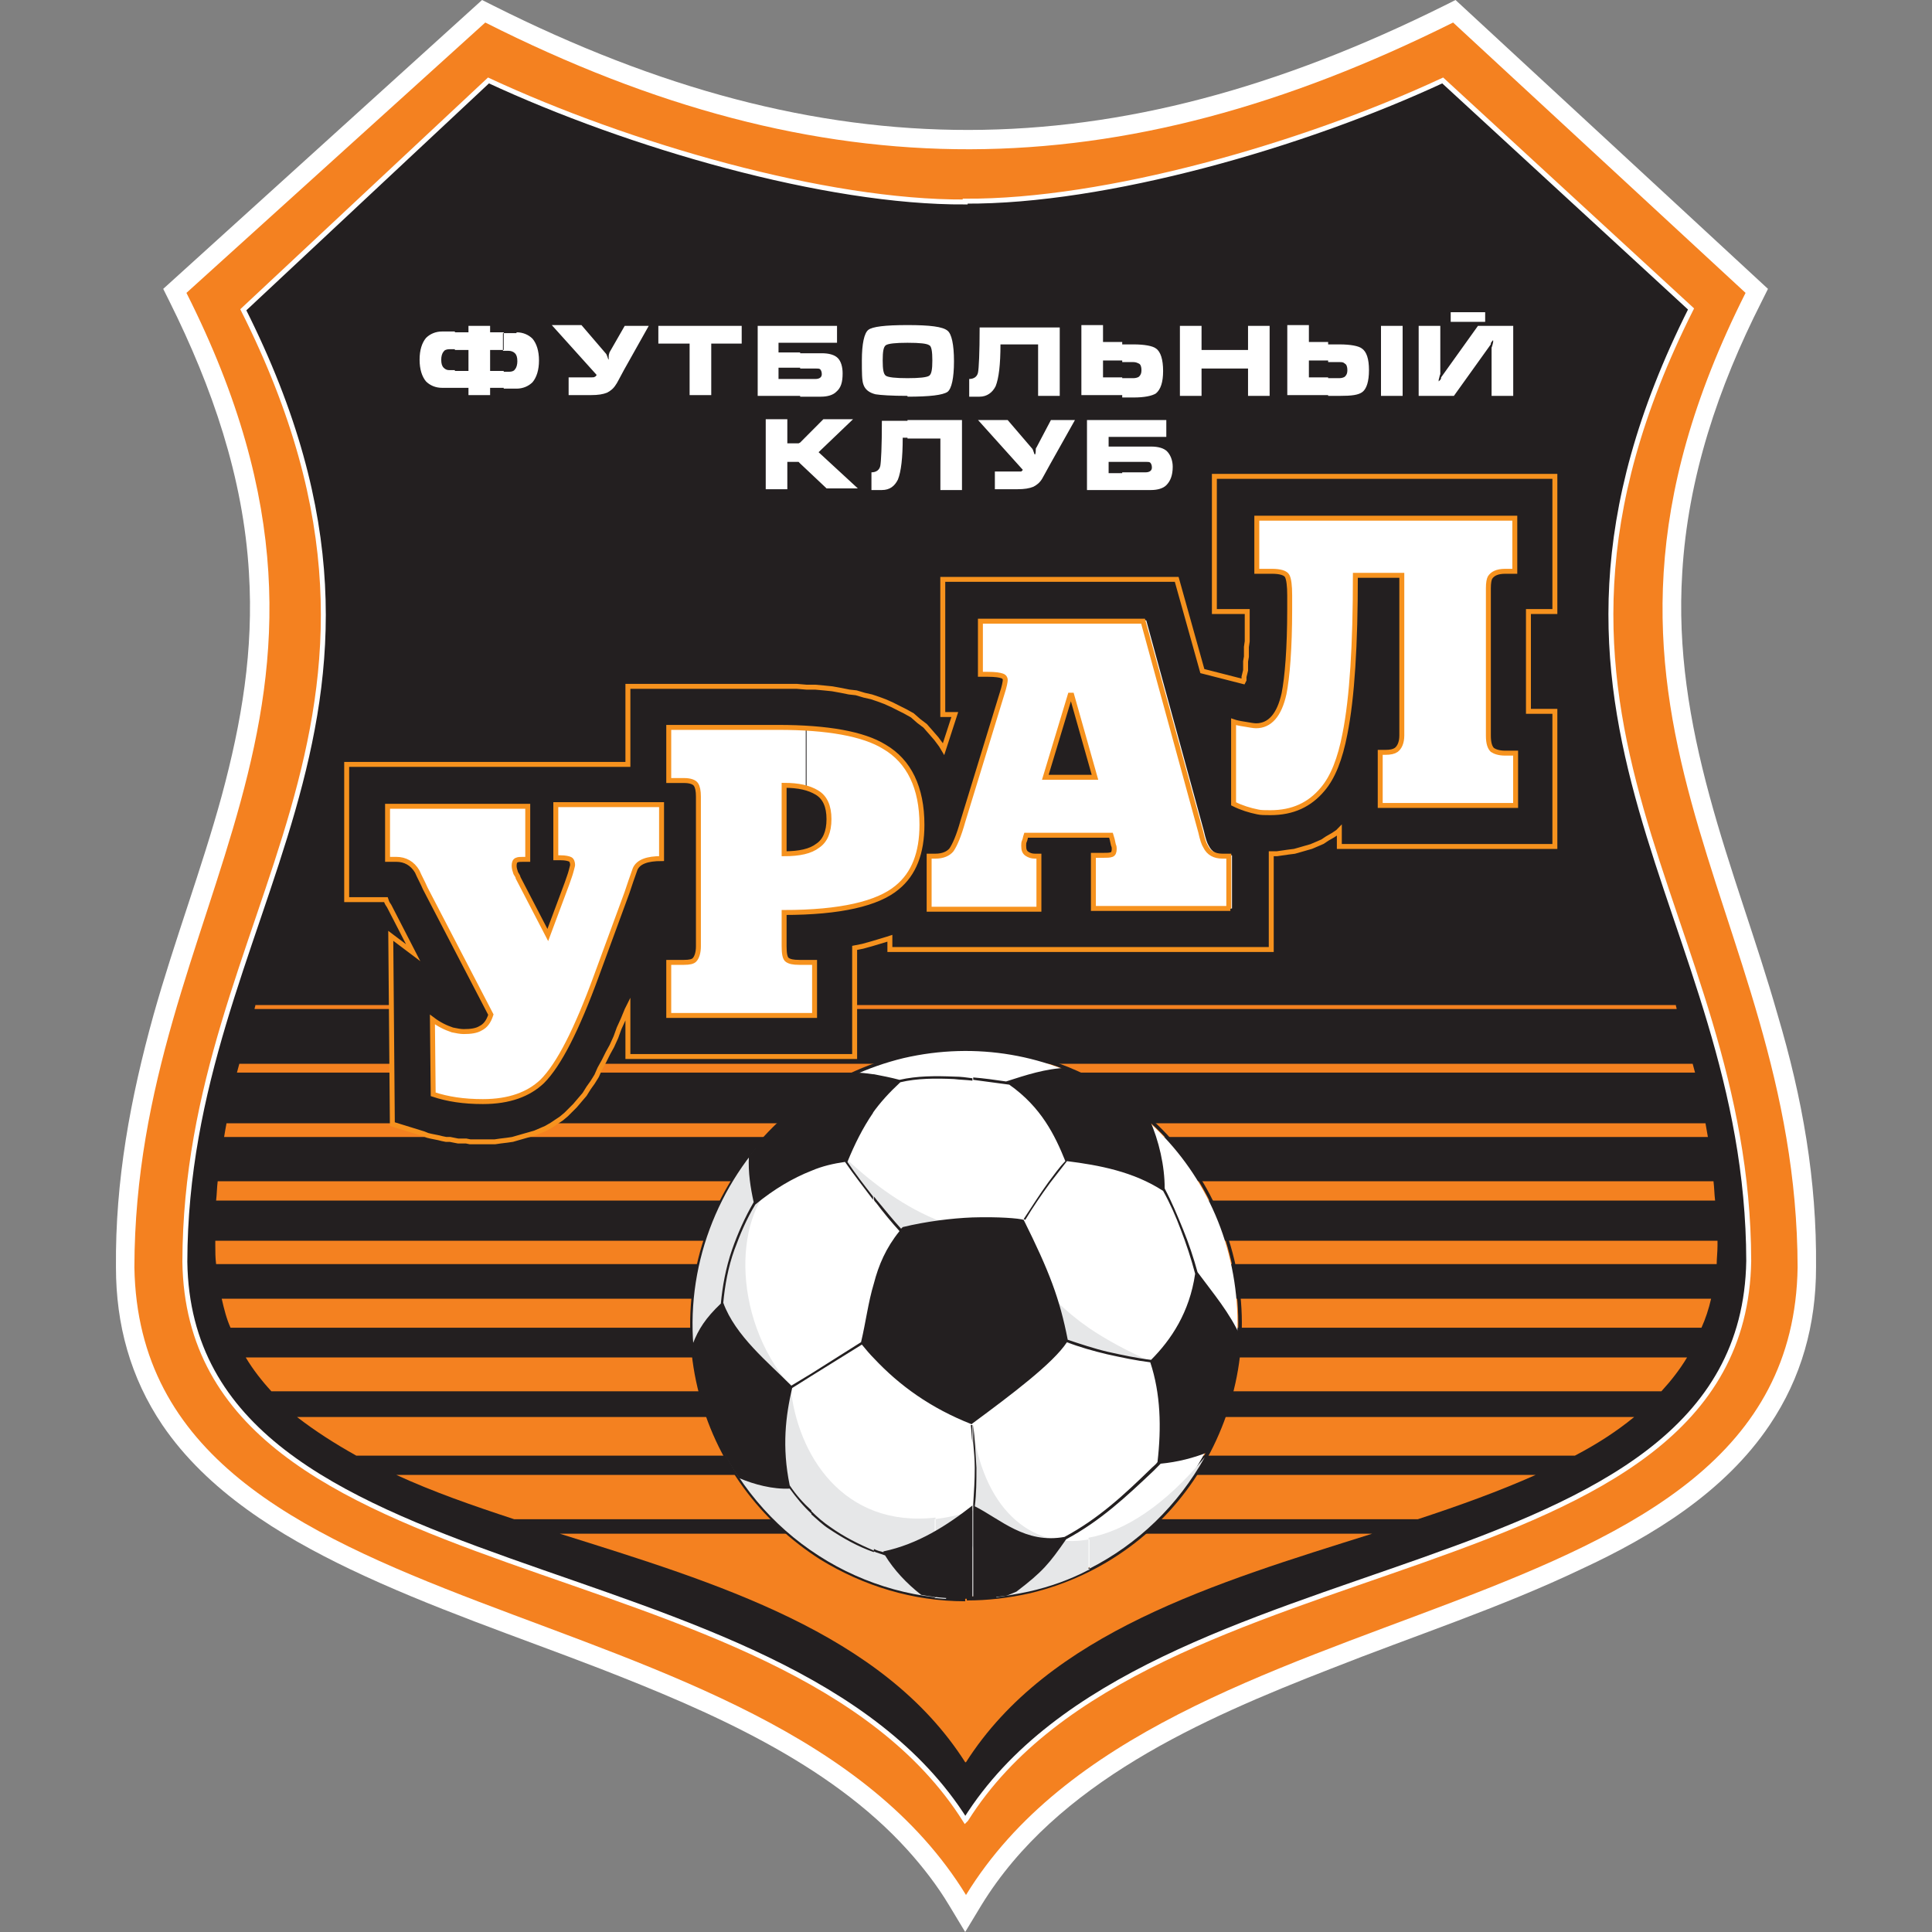
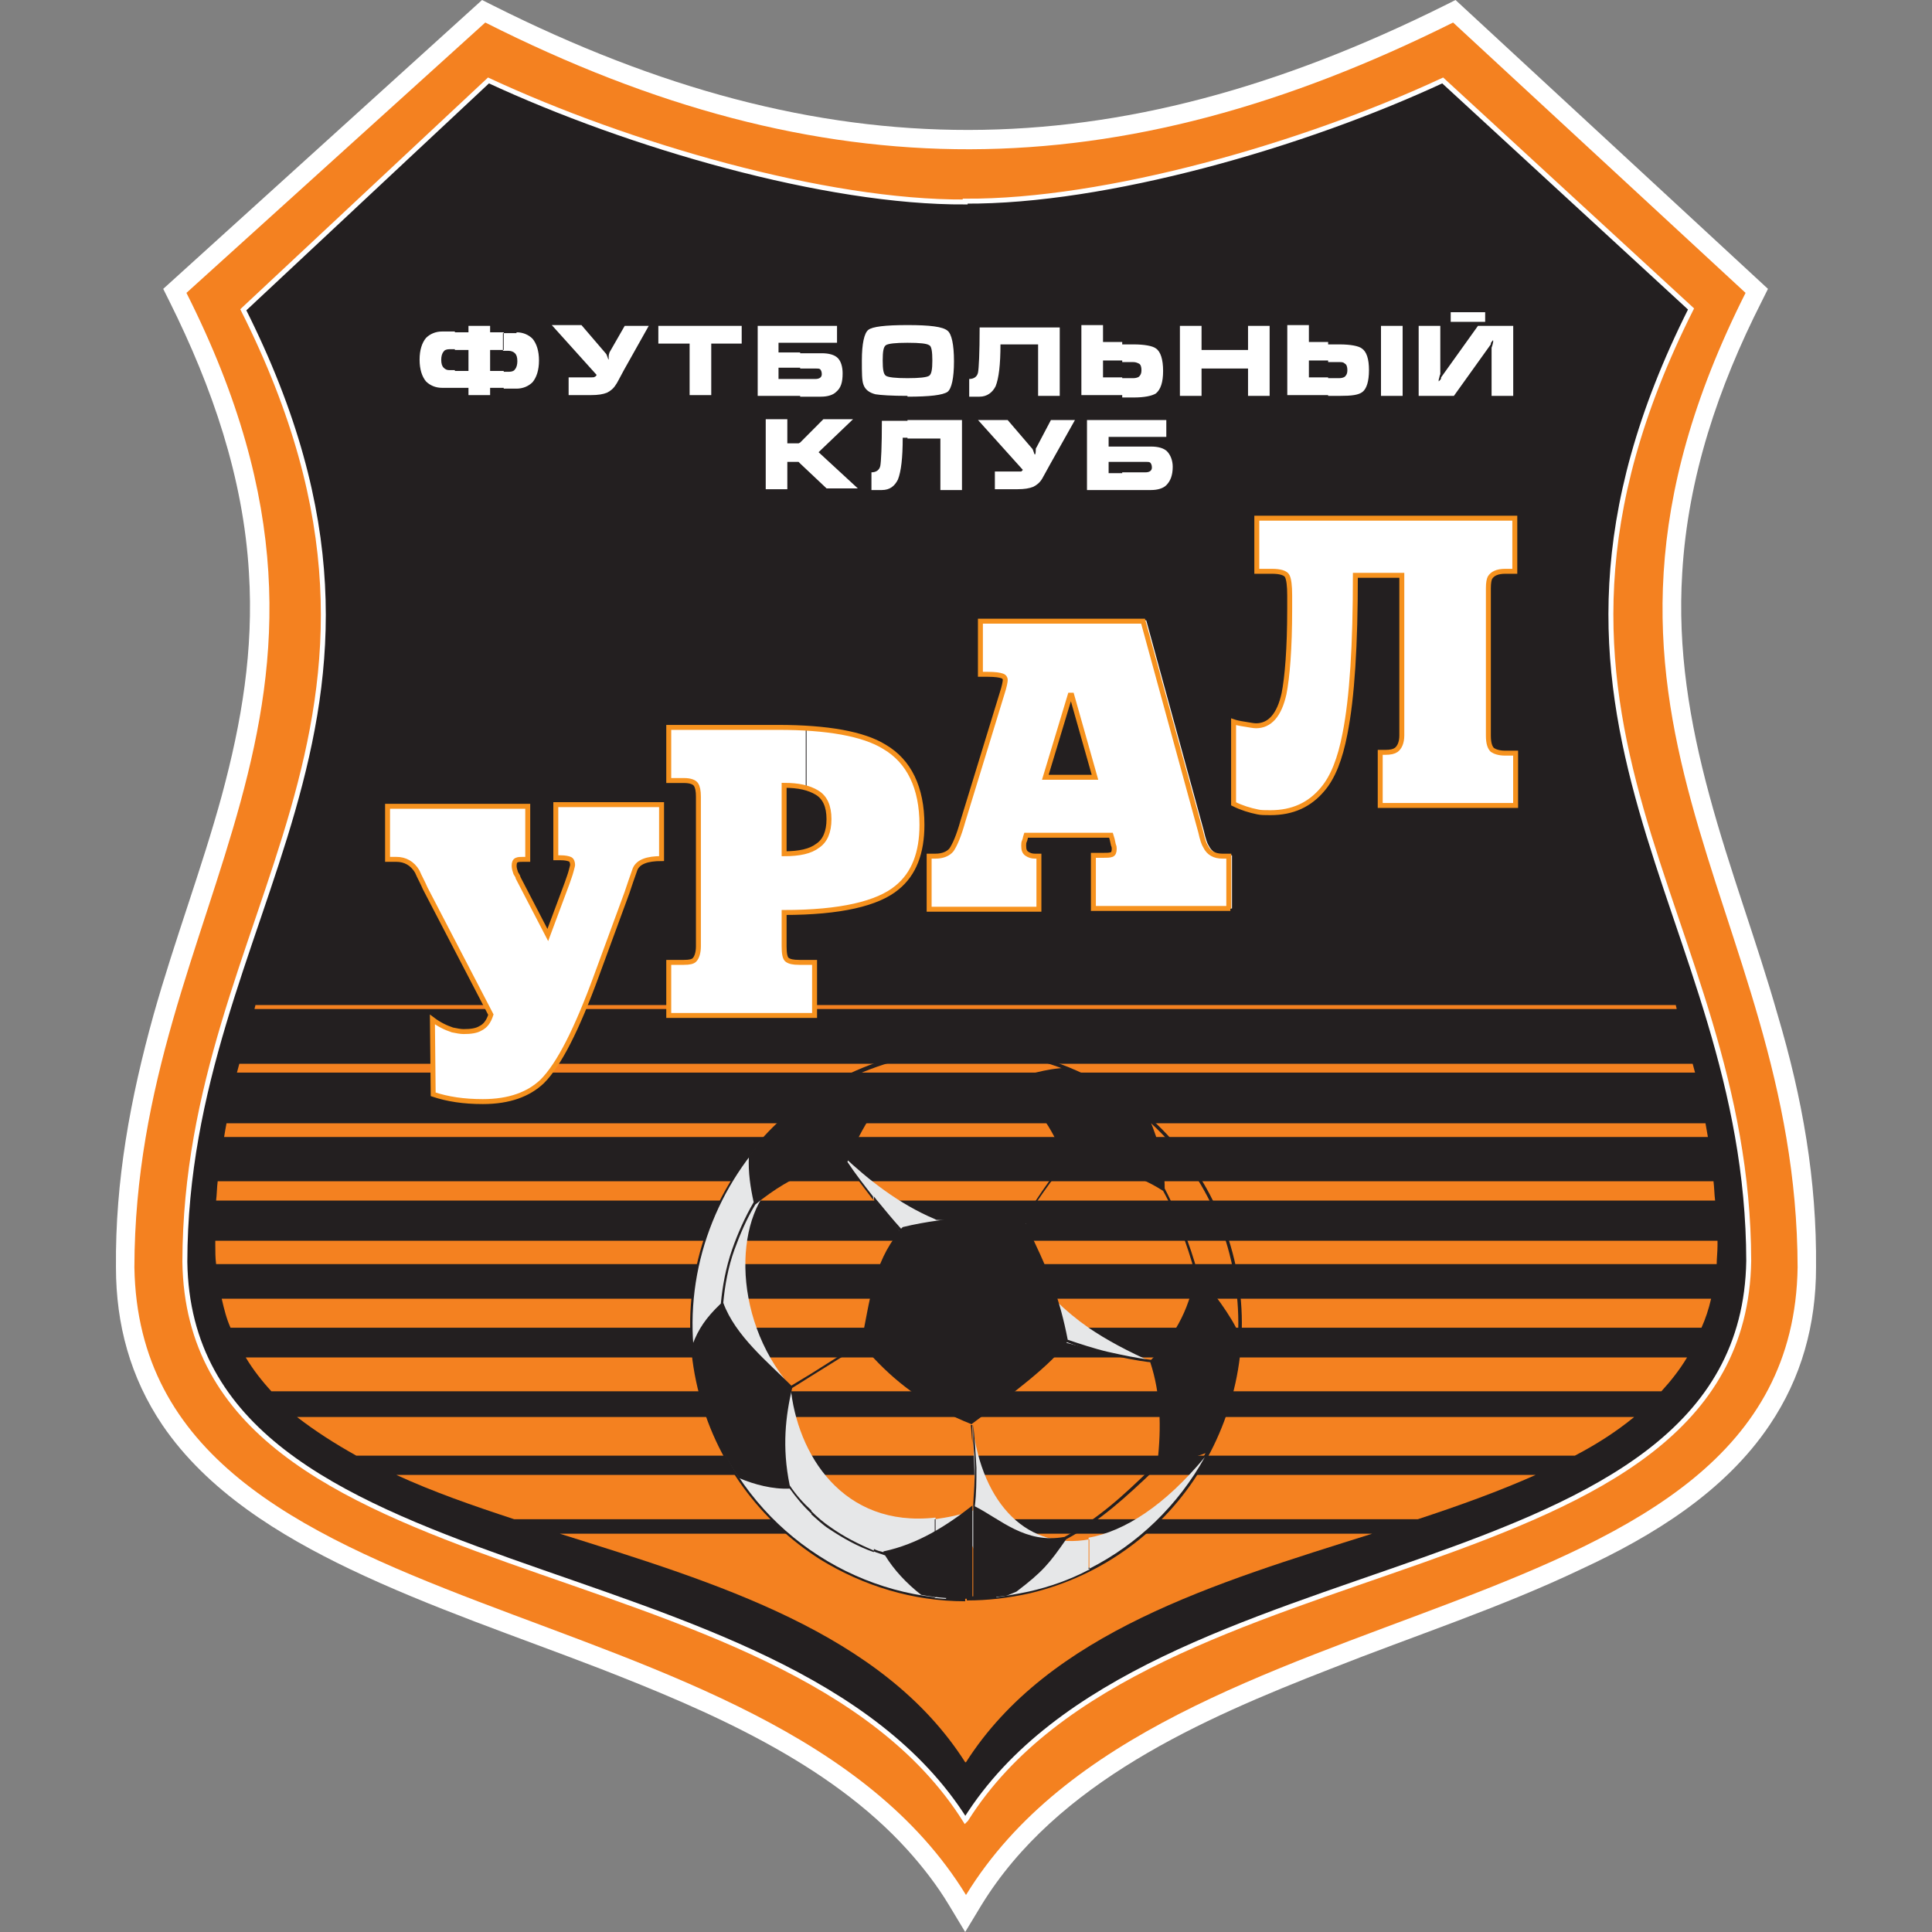
<svg xmlns="http://www.w3.org/2000/svg" width="50" height="50" viewBox="0 0 50 50" fill="none">
  <rect x="0" y="0" width="50" height="50" fill="#808080" stroke="none" />
  <path fill-rule="evenodd" clip-rule="evenodd" d="M46.999 32.799C46.999 34.277 46.626 35.652 45.797 36.88C44.636 38.609 42.769 39.754 40.924 40.608C38.83 41.608 36.59 42.337 34.434 43.19C31.117 44.481 27.343 46.127 25.394 49.313L24.979 50L24.565 49.313C24.253 48.792 23.88 48.313 23.486 47.876C21.434 45.606 18.323 44.273 15.545 43.19C13.389 42.357 11.149 41.608 9.055 40.608C7.231 39.733 5.364 38.588 4.203 36.88C3.374 35.652 3.001 34.277 3.001 32.799C2.98 30.55 3.374 28.426 3.975 26.26C4.514 24.344 5.219 22.491 5.738 20.596C6.256 18.68 6.567 16.826 6.443 14.827C6.298 12.349 5.489 10.017 4.39 7.809L4.224 7.476L12.476 0L12.767 0.146C21.351 4.456 28.794 4.415 37.378 0.146L37.669 0L45.755 7.476L45.589 7.809C44.47 10.017 43.682 12.349 43.536 14.827C43.412 16.805 43.723 18.68 44.242 20.596C44.76 22.512 45.465 24.365 46.004 26.26C46.647 28.426 47.02 30.529 46.999 32.799Z" fill="white" />
  <path fill-rule="evenodd" clip-rule="evenodd" d="M25 49.042C30.101 40.733 46.377 42.524 46.522 32.798C46.502 23.365 39.659 18.534 45.175 7.58L37.606 0.583C28.919 4.914 21.309 4.998 12.559 0.583L4.825 7.58C10.341 18.513 3.498 23.344 3.478 32.798C3.644 42.524 19.899 40.733 25 49.042Z" fill="#F48120" />
  <path fill-rule="evenodd" clip-rule="evenodd" d="M24.979 47.105C20.293 39.671 4.908 41.441 4.784 32.653C4.805 23.573 11.709 18.784 6.297 8.017L12.642 2.082C16.271 3.769 21.371 5.248 24.979 5.227V5.206C28.608 5.227 33.708 3.769 37.337 2.082L43.764 7.996C38.353 18.763 45.237 23.552 45.257 32.632C45.112 41.441 29.686 39.65 25 47.084L24.979 47.105V47.105Z" fill="#231F20" stroke="white" stroke-width="0.128" stroke-miterlimit="22.926" />
-   <path fill-rule="evenodd" clip-rule="evenodd" d="M24.979 45.606C20.48 38.525 5.966 40.795 5.821 32.403C5.821 29.758 6.463 27.467 7.21 25.26C8.889 20.2 11.087 15.576 7.459 8.454L13.14 3.311C16.623 4.914 21.517 6.33 24.979 6.31V6.289C28.463 6.31 33.356 4.914 36.839 3.311L42.521 8.454C37.316 18.721 44.138 23.761 44.159 32.424C44.013 40.816 29.499 38.525 25 45.627H24.979V45.606Z" fill="#231F20" />
+   <path fill-rule="evenodd" clip-rule="evenodd" d="M24.979 45.606C20.48 38.525 5.966 40.795 5.821 32.403C5.821 29.758 6.463 27.467 7.21 25.26C8.889 20.2 11.087 15.576 7.459 8.454L13.14 3.311C16.623 4.914 21.517 6.33 24.979 6.31V6.289C28.463 6.31 33.356 4.914 36.839 3.311C37.316 18.721 44.138 23.761 44.159 32.424C44.013 40.816 29.499 38.525 25 45.627H24.979V45.606Z" fill="#231F20" />
  <path fill-rule="evenodd" clip-rule="evenodd" d="M34.372 10.245V9.787H34.662C34.724 9.787 34.787 9.766 34.807 9.746C34.849 9.704 34.87 9.662 34.87 9.579C34.87 9.496 34.849 9.433 34.807 9.412C34.766 9.371 34.724 9.371 34.662 9.371H34.372V8.913H34.662C34.953 8.913 35.16 8.954 35.243 9.017C35.367 9.1 35.429 9.287 35.429 9.579C35.429 9.871 35.367 10.058 35.264 10.141C35.16 10.225 34.973 10.245 34.683 10.245H34.372ZM35.74 8.434H36.3V10.245H35.74V8.434ZM36.715 8.434H37.275V9.683C37.254 9.725 37.254 9.766 37.233 9.829C37.233 9.85 37.233 9.871 37.233 9.871C37.233 9.871 37.254 9.85 37.275 9.829C37.296 9.808 37.296 9.787 37.296 9.766L38.249 8.434H39.162V10.245H38.602V8.996C38.602 8.996 38.623 8.954 38.643 8.85C38.643 8.829 38.643 8.808 38.643 8.808C38.623 8.808 38.623 8.829 38.602 8.85C38.581 8.871 38.581 8.892 38.581 8.913L37.627 10.245H36.715V8.434ZM38.436 8.08H37.544V8.329H38.436V8.08ZM34.372 8.871V9.329H33.874V9.766H34.372V10.225H33.315V8.413H33.874V8.85H34.372V8.871ZM29.043 12.661V12.224H29.645C29.748 12.224 29.811 12.182 29.811 12.099C29.811 12.036 29.79 11.995 29.769 11.974C29.748 11.953 29.707 11.953 29.645 11.953H29.043V11.557H29.79C29.976 11.557 30.122 11.599 30.204 11.682C30.287 11.766 30.35 11.911 30.35 12.078C30.35 12.307 30.287 12.453 30.184 12.557C30.101 12.64 29.956 12.682 29.79 12.682H29.043V12.661ZM29.043 11.307V10.87H30.184V11.307H29.043ZM29.043 10.245V9.787H29.334C29.396 9.787 29.458 9.766 29.479 9.746C29.52 9.704 29.541 9.662 29.541 9.579C29.541 9.496 29.52 9.433 29.479 9.412C29.437 9.392 29.396 9.371 29.334 9.371H29.043V8.913H29.334C29.624 8.913 29.831 8.954 29.914 9.017C30.039 9.1 30.101 9.308 30.101 9.6C30.101 9.891 30.039 10.079 29.914 10.183C29.811 10.245 29.624 10.287 29.334 10.287H29.043V10.245ZM30.536 8.434H31.096V9.058H32.299V8.434H32.858V10.245H32.299V9.537H31.096V10.245H30.536V8.434ZM29.043 8.871V9.329H28.546V9.766H29.043V10.225H27.986V8.413H28.546V8.85H29.043V8.871ZM29.043 10.87V11.307H28.691V11.557H29.043V11.953H28.691V12.245H29.043V12.682H28.131V10.87H29.043ZM23.486 11.328V10.87H24.896V12.682H24.337V11.349H23.486V11.328ZM23.486 10.266V9.787C23.797 9.787 23.984 9.766 24.046 9.725C24.108 9.683 24.129 9.558 24.129 9.329C24.129 9.1 24.108 8.954 24.046 8.933C23.984 8.892 23.818 8.871 23.486 8.871V8.413C24.067 8.413 24.399 8.454 24.523 8.559C24.627 8.642 24.689 8.913 24.689 9.35C24.689 9.787 24.627 10.058 24.523 10.141C24.399 10.225 24.067 10.266 23.486 10.266ZM27.426 8.434V10.245H26.866V8.913H25.892C25.892 9.433 25.85 9.787 25.767 9.995C25.684 10.162 25.539 10.266 25.353 10.266H25.083V9.808C25.207 9.808 25.29 9.746 25.311 9.641C25.332 9.537 25.353 9.142 25.353 8.475H27.426V8.434ZM27.198 10.87H27.82L27.177 12.015C27.053 12.245 26.991 12.349 26.97 12.39C26.908 12.494 26.825 12.557 26.742 12.598C26.638 12.64 26.514 12.661 26.327 12.661H25.747V12.203H26.348C26.389 12.203 26.41 12.203 26.431 12.203C26.431 12.203 26.451 12.182 26.472 12.161L25.311 10.87H26.078L26.721 11.62C26.721 11.62 26.742 11.661 26.762 11.724C26.762 11.745 26.783 11.766 26.783 11.766C26.783 11.766 26.804 11.745 26.804 11.682C26.804 11.62 26.804 11.599 26.825 11.578L27.198 10.87ZM23.486 8.413V8.871C23.175 8.871 22.989 8.892 22.927 8.933C22.864 8.975 22.844 9.1 22.844 9.329C22.844 9.558 22.864 9.683 22.927 9.725C22.989 9.766 23.175 9.787 23.486 9.787V10.245C23.072 10.245 22.782 10.225 22.657 10.204C22.491 10.162 22.388 10.079 22.346 9.954C22.305 9.85 22.305 9.641 22.305 9.329C22.305 8.892 22.367 8.621 22.471 8.538C22.574 8.454 22.906 8.413 23.486 8.413ZM23.486 10.87V11.328H23.362C23.362 11.849 23.321 12.203 23.238 12.411C23.155 12.578 23.03 12.682 22.823 12.682H22.553V12.224C22.678 12.224 22.761 12.161 22.782 12.057C22.802 11.953 22.823 11.557 22.823 10.891H23.486V10.87ZM20.708 11.995V11.453L21.309 10.849H22.077L21.185 11.703L22.201 12.64H21.392L20.708 11.995ZM20.708 10.245V9.808H21.102C21.206 9.808 21.268 9.766 21.268 9.683C21.268 9.621 21.247 9.579 21.227 9.558C21.206 9.537 21.164 9.537 21.102 9.537H20.708V9.142H21.268C21.454 9.142 21.6 9.183 21.683 9.267C21.765 9.35 21.807 9.496 21.807 9.662C21.807 9.891 21.765 10.037 21.641 10.141C21.558 10.225 21.413 10.266 21.247 10.266H20.708V10.245ZM20.708 8.871V8.434H21.662V8.871H20.708ZM13.368 8.6C13.534 8.6 13.679 8.663 13.783 8.767C13.886 8.892 13.949 9.079 13.949 9.329C13.949 9.579 13.886 9.766 13.783 9.891C13.679 9.995 13.534 10.058 13.368 10.058H13.036V9.621H13.181C13.244 9.621 13.306 9.6 13.327 9.558C13.368 9.516 13.389 9.433 13.389 9.35C13.389 9.246 13.368 9.183 13.327 9.142C13.285 9.1 13.223 9.079 13.161 9.079H13.016V8.621H13.368V8.6ZM20.708 8.434V8.871H20.148V9.121H20.708V9.516H20.148V9.808H20.708V10.245H19.609V8.434H20.708ZM20.708 11.453V11.995L20.667 11.953H20.376V12.661H19.817V10.849H20.376V11.474H20.667L20.708 11.453ZM16.167 8.434H16.789L16.146 9.579C16.022 9.808 15.96 9.933 15.939 9.954C15.877 10.058 15.794 10.12 15.711 10.162C15.607 10.204 15.483 10.225 15.296 10.225H14.716V9.766H15.317C15.359 9.766 15.379 9.766 15.4 9.746C15.421 9.746 15.421 9.725 15.442 9.704L14.28 8.413H15.048L15.69 9.162C15.69 9.162 15.711 9.204 15.732 9.267C15.732 9.287 15.753 9.308 15.753 9.308C15.753 9.308 15.753 9.287 15.753 9.225C15.753 9.162 15.773 9.142 15.773 9.121L16.167 8.434ZM17.038 8.892V8.434H19.195V8.892H18.407V10.225H17.847V8.892H17.038ZM13.036 10.037H12.684V10.225H12.124V10.037H11.772V9.6H12.124V9.058H11.772V8.6H12.124V8.434H12.684V8.6H13.036V9.058H12.684V9.6H13.036V10.037ZM11.772 10.037H11.44C11.274 10.037 11.129 9.975 11.025 9.871C10.921 9.746 10.859 9.558 10.859 9.308C10.859 9.058 10.921 8.871 11.025 8.746C11.129 8.642 11.274 8.579 11.44 8.579H11.772V9.038H11.626C11.564 9.038 11.502 9.058 11.481 9.1C11.44 9.142 11.419 9.225 11.419 9.308C11.419 9.412 11.44 9.475 11.481 9.516C11.523 9.558 11.564 9.579 11.626 9.579H11.772V10.037Z" fill="white" />
  <path fill-rule="evenodd" clip-rule="evenodd" d="M24.979 45.606C22.843 42.253 18.531 40.962 14.488 39.692C21.496 39.692 28.504 39.692 35.512 39.692C31.469 40.962 27.136 42.253 25 45.606H24.979ZM13.306 39.317C12.227 38.963 11.211 38.609 10.258 38.171C20.086 38.171 29.914 38.171 39.742 38.171C38.809 38.588 37.772 38.963 36.694 39.317C28.898 39.317 21.102 39.317 13.306 39.317ZM9.221 37.672C8.661 37.359 8.143 37.026 7.687 36.672C19.215 36.672 30.764 36.672 42.292 36.672C41.836 37.047 41.318 37.38 40.758 37.672C30.266 37.672 19.733 37.672 9.221 37.672ZM7.023 36.006C6.774 35.735 6.546 35.443 6.36 35.131C18.78 35.131 31.22 35.131 43.661 35.131C43.474 35.443 43.246 35.735 42.997 36.006C30.992 36.006 19.008 36.006 7.023 36.006ZM5.966 34.361C5.862 34.131 5.8 33.882 5.738 33.611C18.593 33.611 31.428 33.611 44.283 33.611C44.221 33.882 44.138 34.131 44.034 34.361C31.345 34.361 18.655 34.361 5.966 34.361ZM5.593 32.715C5.572 32.549 5.572 32.403 5.572 32.236C5.572 32.195 5.572 32.153 5.572 32.111C18.531 32.111 31.49 32.111 44.449 32.111C44.449 32.153 44.449 32.195 44.449 32.236C44.449 32.403 44.428 32.569 44.428 32.715C31.469 32.715 18.531 32.715 5.593 32.715ZM5.593 31.07C5.613 30.904 5.613 30.737 5.634 30.57C18.531 30.57 31.448 30.57 44.345 30.57C44.366 30.737 44.366 30.904 44.387 31.07C31.469 31.07 18.531 31.07 5.593 31.07ZM5.8 29.425C5.821 29.3 5.841 29.175 5.862 29.071C18.614 29.071 31.386 29.071 44.138 29.071C44.158 29.196 44.179 29.3 44.2 29.425C31.407 29.425 18.593 29.425 5.8 29.425ZM6.132 27.759C6.152 27.676 6.173 27.613 6.194 27.53C18.738 27.53 31.282 27.53 43.806 27.53C43.827 27.613 43.847 27.676 43.868 27.759C31.282 27.759 18.717 27.759 6.132 27.759ZM6.588 26.114C6.588 26.072 6.609 26.051 6.609 26.01C18.863 26.01 31.117 26.01 43.371 26.01C43.371 26.051 43.391 26.072 43.391 26.114C31.137 26.114 18.863 26.114 6.588 26.114Z" fill="#F48120" />
  <path d="M25 27.093C26.348 27.093 27.633 27.488 28.753 28.176C30.308 29.134 31.49 30.695 31.946 32.611C32.402 34.527 32.029 36.464 31.075 38.026C30.122 39.588 28.566 40.775 26.659 41.233C26.099 41.358 25.56 41.42 25.021 41.42V41.316C25.56 41.316 26.099 41.254 26.638 41.129C28.525 40.691 30.059 39.504 30.992 37.963C31.946 36.422 32.299 34.527 31.863 32.632C31.428 30.737 30.246 29.196 28.712 28.259C27.613 27.572 26.348 27.197 25.021 27.197V27.093H25ZM18.054 35.922C17.598 34.007 17.971 32.07 18.946 30.508C19.899 28.946 21.454 27.759 23.362 27.301C23.901 27.176 24.461 27.114 25 27.114V27.218C24.461 27.218 23.922 27.28 23.383 27.405C21.496 27.863 19.962 29.029 19.008 30.57C18.054 32.111 17.702 34.007 18.137 35.902C18.593 37.797 19.754 39.338 21.289 40.275C22.387 40.962 23.652 41.337 24.979 41.337V41.441C23.632 41.441 22.346 41.045 21.226 40.358C19.692 39.379 18.51 37.838 18.054 35.922Z" fill="#231F20" />
-   <path d="M19.029 30.549C18.075 32.09 17.722 33.986 18.158 35.881C18.614 37.776 19.775 39.317 21.309 40.254C22.844 41.212 24.73 41.566 26.617 41.128C28.504 40.691 30.038 39.504 30.971 37.963C31.925 36.422 32.278 34.527 31.842 32.632C31.407 30.737 30.225 29.196 28.691 28.259C27.156 27.301 25.27 26.947 23.383 27.384C21.496 27.842 19.962 29.009 19.029 30.549Z" fill="white" />
  <path fill-rule="evenodd" clip-rule="evenodd" d="M31.179 37.713C30.495 38.942 29.458 39.962 28.172 40.608V39.796C29.105 39.629 30.142 38.963 31.179 37.713ZM28.172 34.902V34.361C28.629 34.673 29.168 34.964 29.873 35.277C29.313 35.152 28.753 35.027 28.172 34.902ZM28.172 40.629C27.695 40.879 27.177 41.066 26.617 41.191C26.327 41.253 26.058 41.295 25.788 41.337L25.062 39.796C25.104 39.608 25.125 39.442 25.145 39.275L24.482 41.378C24.378 41.378 24.274 41.358 24.191 41.358V39.317C24.502 39.275 24.834 39.213 25.187 39.088C25.249 38.359 25.207 37.713 25.166 36.859C25.415 38.983 26.638 40.129 28.193 39.837V40.629H28.172ZM28.172 34.361V34.902C27.799 34.798 27.405 34.715 27.032 34.59L26.493 32.757C27.094 33.465 27.571 33.944 28.172 34.361ZM24.191 32.465V31.549L24.233 31.57L26.555 31.674L24.191 32.465ZM24.191 41.337C21.309 41.004 18.821 38.9 18.116 35.901C17.577 33.652 18.199 31.383 19.568 29.717L20.19 30.487C19.008 31.32 18.883 34.048 20.459 35.881C20.625 37.63 21.807 39.546 24.212 39.275V41.337H24.191ZM24.191 31.549C23.258 31.154 22.471 30.529 21.828 29.925C22.429 30.883 23.155 31.695 23.88 32.569L24.191 32.465V31.549Z" fill="#E6E7E8" />
  <path d="M26.058 41.295C25.767 41.337 25.477 41.358 25.187 41.378V38.921C25.207 38.609 25.228 38.296 25.228 37.984C25.228 37.776 25.207 37.547 25.187 37.338V36.88C25.228 37.234 25.249 37.609 25.27 37.984C25.27 38.317 25.27 38.65 25.228 38.983C25.892 39.317 26.534 39.962 27.55 39.775C28.442 39.296 29.105 38.671 29.79 38.005C29.852 37.942 29.914 37.901 29.956 37.838C30.059 36.943 30.038 36.068 29.769 35.256C29.416 35.214 29.023 35.131 28.649 35.048C28.297 34.964 27.924 34.86 27.613 34.735C27.26 35.277 26.182 36.089 25.166 36.839V31.507C25.829 31.487 26.369 31.528 26.493 31.57C27.156 32.903 27.426 33.611 27.633 34.673C27.944 34.777 28.317 34.902 28.67 34.985C29.043 35.068 29.437 35.152 29.79 35.193C30.308 34.673 30.785 33.965 30.93 32.965C30.826 32.569 30.702 32.195 30.557 31.82C30.432 31.487 30.287 31.153 30.101 30.82C29.334 30.32 28.442 30.154 27.613 30.05C27.467 30.237 27.322 30.424 27.177 30.612C26.949 30.924 26.721 31.258 26.534 31.57L26.493 31.549C26.7 31.237 26.908 30.904 27.136 30.591C27.281 30.404 27.405 30.216 27.571 30.05C27.302 29.383 26.949 28.654 26.12 28.071C25.809 28.03 25.498 27.988 25.187 27.946V27.884C25.456 27.905 25.746 27.946 26.037 27.988C26.555 27.822 27.053 27.655 27.613 27.634C28.38 27.946 29.105 28.384 29.748 28.967C29.997 29.529 30.142 30.175 30.142 30.758C30.329 31.112 30.474 31.466 30.619 31.82C30.764 32.174 30.889 32.549 30.992 32.923C31.407 33.486 31.822 33.965 32.112 34.61C32.07 35.651 31.78 36.651 31.303 37.567C30.889 37.734 30.474 37.838 30.038 37.88C29.976 37.942 29.914 38.005 29.852 38.067C29.147 38.734 28.483 39.358 27.592 39.837C27.156 40.462 26.991 40.67 26.306 41.191L26.058 41.295ZM25.166 41.378C24.71 41.378 24.274 41.358 23.839 41.274C23.466 40.983 23.134 40.629 22.906 40.254C22.802 40.212 22.698 40.191 22.616 40.15V40.087C22.698 40.129 22.781 40.15 22.864 40.17C22.864 40.17 22.864 40.17 22.864 40.15C23.756 39.962 24.502 39.483 25.166 38.963C25.166 38.942 25.166 38.9 25.166 38.879V41.378V41.378ZM22.616 27.801C22.823 27.842 23.051 27.884 23.279 27.946C23.735 27.842 24.212 27.842 24.71 27.863C24.855 27.863 25.021 27.884 25.166 27.905V27.967C25 27.946 24.855 27.946 24.689 27.926C24.212 27.905 23.735 27.905 23.3 28.009C23.009 28.28 22.781 28.529 22.574 28.821V27.801H22.616ZM25.166 31.507V36.839L25.145 36.859C24.088 36.443 23.279 35.86 22.616 35.152V33.215C22.74 32.736 22.927 32.299 23.279 31.861C23.072 31.632 22.864 31.383 22.678 31.133C22.657 31.112 22.636 31.091 22.616 31.049V30.966C22.657 31.008 22.678 31.049 22.719 31.091C22.906 31.32 23.113 31.57 23.32 31.799C23.341 31.778 23.341 31.778 23.362 31.757C23.963 31.611 24.627 31.528 25.166 31.507ZM25.166 36.88V37.338C25.145 37.193 25.145 37.047 25.124 36.88H25.166ZM22.616 40.17C22.201 40.025 21.828 39.816 21.454 39.567C21.288 39.462 21.143 39.317 20.998 39.192V39.108C21.143 39.254 21.309 39.4 21.496 39.525C21.848 39.775 22.222 39.962 22.616 40.129V40.17V40.17ZM20.998 28.404C21.351 28.155 21.745 27.946 22.139 27.759C22.284 27.759 22.45 27.78 22.595 27.801V28.8C22.325 29.196 22.118 29.612 21.931 30.07C22.139 30.383 22.367 30.674 22.595 30.966V31.049C22.346 30.716 22.097 30.404 21.869 30.07C21.579 30.112 21.288 30.175 20.998 30.3V28.404ZM22.616 33.215V35.152C22.512 35.048 22.408 34.923 22.305 34.798L20.998 35.61V35.547L22.284 34.735C22.408 34.215 22.47 33.694 22.616 33.215ZM20.998 39.171C20.791 38.983 20.604 38.754 20.438 38.525C20.003 38.546 19.526 38.421 19.132 38.255C18.655 37.567 18.303 36.755 18.095 35.901C18.012 35.527 17.95 35.152 17.93 34.777C18.075 34.402 18.261 34.111 18.655 33.736C18.697 33.298 18.78 32.819 18.946 32.34C19.091 31.924 19.277 31.507 19.505 31.112C19.422 30.737 19.36 30.341 19.381 29.925C19.837 29.342 20.376 28.821 20.998 28.384V30.3C20.521 30.487 20.024 30.779 19.547 31.174C19.319 31.549 19.153 31.945 19.008 32.34C18.842 32.798 18.759 33.278 18.718 33.715C19.029 34.569 19.879 35.256 20.48 35.86L20.998 35.547V35.61L20.501 35.922C20.335 36.63 20.231 37.442 20.438 38.442C20.604 38.692 20.791 38.9 20.998 39.088V39.171Z" fill="#231F20" />
-   <path fill-rule="evenodd" clip-rule="evenodd" d="M12.062 29.529H11.958H11.854L11.751 29.509L11.647 29.488H11.543L11.44 29.467L11.357 29.446L11.253 29.425L11.149 29.404L11.066 29.384L10.963 29.342L10.154 29.092L10.113 24.219L10.693 24.656L10.071 23.448L10.03 23.386L10.009 23.344L9.988 23.282H8.972V19.783H16.25V17.763H20.148H20.397H20.625L20.874 17.784H21.102L21.33 17.805L21.537 17.826L21.765 17.867L21.973 17.909L22.159 17.93L22.367 17.992L22.553 18.034L22.74 18.097L22.906 18.159L23.092 18.242L23.258 18.326L23.424 18.409L23.611 18.513L23.777 18.659L23.942 18.784L24.088 18.95L24.233 19.117L24.357 19.284L24.419 19.388L24.71 18.492H24.399V14.994H30.453L31.117 17.368L32.174 17.638L32.195 17.597V17.514L32.216 17.43L32.236 17.347V17.243V17.118L32.257 16.993V16.868V16.743L32.278 16.597V16.431V16.264V16.097V15.931V15.827H31.428V12.328H40.24V15.827H39.556V18.409H40.24V21.907H34.662V21.491L34.621 21.533L34.496 21.616L34.351 21.699L34.227 21.782L34.082 21.845L33.937 21.907L33.791 21.949L33.646 21.991L33.501 22.032L33.335 22.053L33.19 22.074L33.045 22.095H32.9V24.573H23.03V24.282L22.968 24.302L22.761 24.365L22.553 24.427L22.325 24.49L22.118 24.531V27.343H16.25V26.093L16.229 26.135L16.126 26.385L16.022 26.614L15.939 26.843L15.835 27.072L15.732 27.259L15.628 27.468L15.524 27.655L15.441 27.843L15.338 28.009L15.234 28.155L15.13 28.322L15.006 28.467L14.882 28.613L14.757 28.738L14.653 28.842L14.529 28.946L14.405 29.029L14.28 29.113L14.135 29.196L13.99 29.259L13.845 29.321L13.7 29.363L13.555 29.404L13.409 29.446L13.264 29.488L13.119 29.509L12.953 29.529L12.808 29.55H12.642H12.497H12.373H12.269H12.165L12.062 29.529Z" fill="#231F20" stroke="#F6921E" stroke-width="0.128" stroke-miterlimit="22.926" />
  <path fill-rule="evenodd" clip-rule="evenodd" d="M27.695 21.616V20.116H28.338L27.737 17.992H27.695V16.055H29.665L31.158 21.511C31.2 21.699 31.241 21.824 31.282 21.886C31.365 22.053 31.511 22.136 31.718 22.136H31.884V23.511H28.338V22.136H28.587C28.691 22.136 28.753 22.136 28.815 22.115C28.857 22.095 28.877 22.053 28.877 21.97C28.877 21.949 28.877 21.907 28.857 21.866C28.836 21.761 28.815 21.678 28.794 21.616H27.695V21.616ZM39.182 20.845H35.72V19.471H35.844C35.989 19.471 36.072 19.45 36.134 19.408C36.217 19.346 36.279 19.221 36.279 19.033V14.889H35.077C35.077 16.68 34.994 18.055 34.807 18.992C34.683 19.637 34.496 20.116 34.227 20.429C33.895 20.824 33.459 21.032 32.879 21.032C32.734 21.032 32.63 21.032 32.547 21.012C32.34 20.97 32.133 20.907 31.925 20.803V18.679C31.987 18.7 32.07 18.721 32.215 18.742C32.34 18.763 32.444 18.783 32.506 18.783C32.858 18.783 33.107 18.513 33.231 17.95C33.314 17.534 33.377 16.784 33.377 15.764V15.41C33.377 15.16 33.356 14.993 33.314 14.91C33.273 14.827 33.128 14.785 32.92 14.785H32.526V13.411H39.203V14.785H38.954C38.747 14.785 38.622 14.848 38.56 14.952C38.539 14.993 38.519 15.077 38.519 15.222V19.033C38.519 19.241 38.56 19.346 38.622 19.408C38.685 19.45 38.788 19.491 38.954 19.491H39.224V20.845H39.182ZM27.695 16.055V17.992L27.053 20.116H27.695V21.616H26.576C26.555 21.678 26.555 21.72 26.534 21.761C26.514 21.803 26.514 21.845 26.514 21.886C26.514 21.99 26.534 22.053 26.596 22.095C26.659 22.136 26.721 22.157 26.804 22.157H26.907V23.531H24.067V22.157H24.233C24.419 22.157 24.564 22.095 24.647 21.99C24.73 21.866 24.834 21.636 24.938 21.262L25.954 17.95C26.016 17.763 26.037 17.638 26.037 17.596C26.037 17.555 26.016 17.513 25.954 17.492C25.892 17.471 25.788 17.451 25.581 17.451H25.394V16.076H27.695V16.055ZM20.874 26.28V24.906H21.06V26.28H20.874ZM20.874 23.594V22.032C20.998 21.99 21.102 21.949 21.164 21.886C21.351 21.741 21.434 21.511 21.434 21.199C21.434 20.866 21.33 20.637 21.123 20.512C21.04 20.47 20.957 20.429 20.853 20.387V18.846C21.745 18.908 22.429 19.054 22.864 19.325C23.507 19.7 23.839 20.387 23.839 21.345C23.839 22.074 23.631 22.615 23.196 22.969C22.781 23.323 21.993 23.531 20.874 23.594ZM17.121 22.22C16.748 22.22 16.52 22.303 16.437 22.49C16.354 22.719 16.291 22.907 16.229 23.094L15.441 25.239C14.923 26.655 14.467 27.551 14.031 27.988C13.679 28.321 13.181 28.509 12.497 28.509C11.999 28.509 11.585 28.446 11.211 28.321L11.191 26.384C11.357 26.509 11.523 26.593 11.709 26.655C11.813 26.676 11.916 26.697 11.999 26.697C12.186 26.697 12.331 26.676 12.435 26.613C12.559 26.551 12.642 26.447 12.704 26.259L11.004 22.99C10.942 22.844 10.859 22.698 10.797 22.553C10.672 22.344 10.486 22.24 10.258 22.24H10.03V20.866H13.658V22.24H13.534C13.472 22.24 13.409 22.24 13.368 22.261C13.326 22.282 13.306 22.324 13.306 22.407C13.306 22.469 13.326 22.532 13.347 22.594C13.389 22.657 13.409 22.698 13.409 22.719L14.177 24.198L14.674 22.865C14.716 22.74 14.757 22.636 14.778 22.553C14.799 22.469 14.819 22.407 14.819 22.386C14.819 22.324 14.799 22.261 14.757 22.24C14.716 22.22 14.633 22.199 14.508 22.199H14.384V20.824H17.121V22.22ZM20.874 18.846V20.387C20.708 20.345 20.521 20.324 20.293 20.324V22.095C20.521 22.095 20.708 22.074 20.874 22.032V23.594C20.687 23.594 20.5 23.615 20.293 23.615V24.489C20.293 24.677 20.314 24.802 20.376 24.843C20.438 24.885 20.521 24.906 20.687 24.906H20.874V26.28H17.307V24.906H17.701C17.846 24.906 17.93 24.885 17.971 24.843C18.033 24.781 18.075 24.656 18.075 24.489V20.616C18.075 20.47 18.054 20.366 18.012 20.304C17.971 20.241 17.867 20.2 17.701 20.2H17.307V18.825H20.148C20.397 18.825 20.646 18.825 20.874 18.846Z" fill="white" />
  <path fill-rule="evenodd" clip-rule="evenodd" d="M17.121 22.22C16.748 22.22 16.52 22.303 16.437 22.49C16.354 22.719 16.291 22.907 16.229 23.094L15.441 25.239C14.923 26.655 14.467 27.551 14.031 27.988C13.679 28.321 13.181 28.509 12.497 28.509C11.999 28.509 11.585 28.446 11.211 28.321L11.191 26.384C11.357 26.509 11.523 26.593 11.709 26.655C11.813 26.676 11.916 26.697 11.999 26.697C12.186 26.697 12.331 26.676 12.435 26.613C12.559 26.551 12.642 26.447 12.704 26.259L11.004 22.99C10.942 22.844 10.859 22.698 10.797 22.553C10.672 22.344 10.486 22.24 10.258 22.24H10.03V20.866H13.658V22.24H13.534C13.472 22.24 13.409 22.24 13.368 22.261C13.326 22.282 13.306 22.324 13.306 22.407C13.306 22.469 13.326 22.532 13.347 22.594C13.389 22.657 13.409 22.698 13.409 22.719L14.177 24.198L14.674 22.865C14.716 22.74 14.757 22.636 14.778 22.553C14.799 22.469 14.819 22.407 14.819 22.386C14.819 22.324 14.799 22.261 14.757 22.24C14.716 22.22 14.633 22.199 14.508 22.199H14.384V20.824H17.121V22.22ZM23.86 21.345C23.86 22.074 23.652 22.615 23.217 22.969C22.719 23.386 21.745 23.615 20.293 23.615V24.489C20.293 24.677 20.314 24.802 20.376 24.843C20.438 24.885 20.521 24.906 20.687 24.906H21.081V26.28H17.307V24.906H17.701C17.846 24.906 17.93 24.885 17.971 24.843C18.033 24.781 18.075 24.656 18.075 24.489V20.616C18.075 20.47 18.054 20.366 18.012 20.304C17.971 20.241 17.867 20.2 17.701 20.2H17.307V18.825H20.148C21.413 18.825 22.346 18.992 22.885 19.325C23.528 19.7 23.86 20.387 23.86 21.345ZM21.454 21.199C21.454 20.866 21.351 20.637 21.143 20.512C20.936 20.387 20.666 20.324 20.293 20.324V22.095C20.687 22.095 20.977 22.032 21.164 21.886C21.351 21.761 21.454 21.532 21.454 21.199ZM31.842 23.511H28.297V22.136H28.546C28.649 22.136 28.711 22.136 28.774 22.115C28.815 22.095 28.836 22.053 28.836 21.97C28.836 21.949 28.836 21.907 28.815 21.866C28.794 21.761 28.774 21.678 28.753 21.616H26.555C26.534 21.678 26.534 21.72 26.514 21.761C26.493 21.803 26.493 21.845 26.493 21.886C26.493 21.99 26.514 22.053 26.576 22.095C26.638 22.136 26.7 22.157 26.783 22.157H26.887V23.531H24.046V22.157H24.212C24.399 22.157 24.544 22.095 24.627 21.99C24.71 21.866 24.813 21.636 24.917 21.262L25.933 17.95C25.995 17.763 26.016 17.638 26.016 17.596C26.016 17.555 25.995 17.513 25.933 17.492C25.871 17.471 25.767 17.451 25.56 17.451H25.373V16.076H29.582L31.075 21.532C31.116 21.72 31.158 21.845 31.2 21.907C31.282 22.074 31.428 22.157 31.635 22.157H31.801V23.511H31.842ZM28.338 20.116L27.737 17.992H27.695L27.053 20.116H28.338ZM39.182 20.845H35.72V19.471H35.844C35.989 19.471 36.072 19.45 36.134 19.408C36.217 19.346 36.279 19.221 36.279 19.033V14.889H35.077C35.077 16.68 34.994 18.055 34.807 18.992C34.683 19.637 34.496 20.116 34.227 20.429C33.895 20.824 33.459 21.032 32.879 21.032C32.734 21.032 32.63 21.032 32.547 21.012C32.34 20.97 32.133 20.907 31.925 20.803V18.679C31.987 18.7 32.07 18.721 32.215 18.742C32.34 18.763 32.444 18.783 32.506 18.783C32.858 18.783 33.107 18.513 33.231 17.95C33.314 17.534 33.377 16.784 33.377 15.764V15.41C33.377 15.16 33.356 14.993 33.314 14.91C33.273 14.827 33.128 14.785 32.92 14.785H32.526V13.411H39.203V14.785H38.954C38.747 14.785 38.622 14.848 38.56 14.952C38.539 14.993 38.519 15.077 38.519 15.222V19.033C38.519 19.241 38.56 19.346 38.622 19.408C38.685 19.45 38.788 19.491 38.954 19.491H39.224V20.845H39.182Z" stroke="#F6921E" stroke-width="0.128" stroke-miterlimit="22.926" />
</svg>